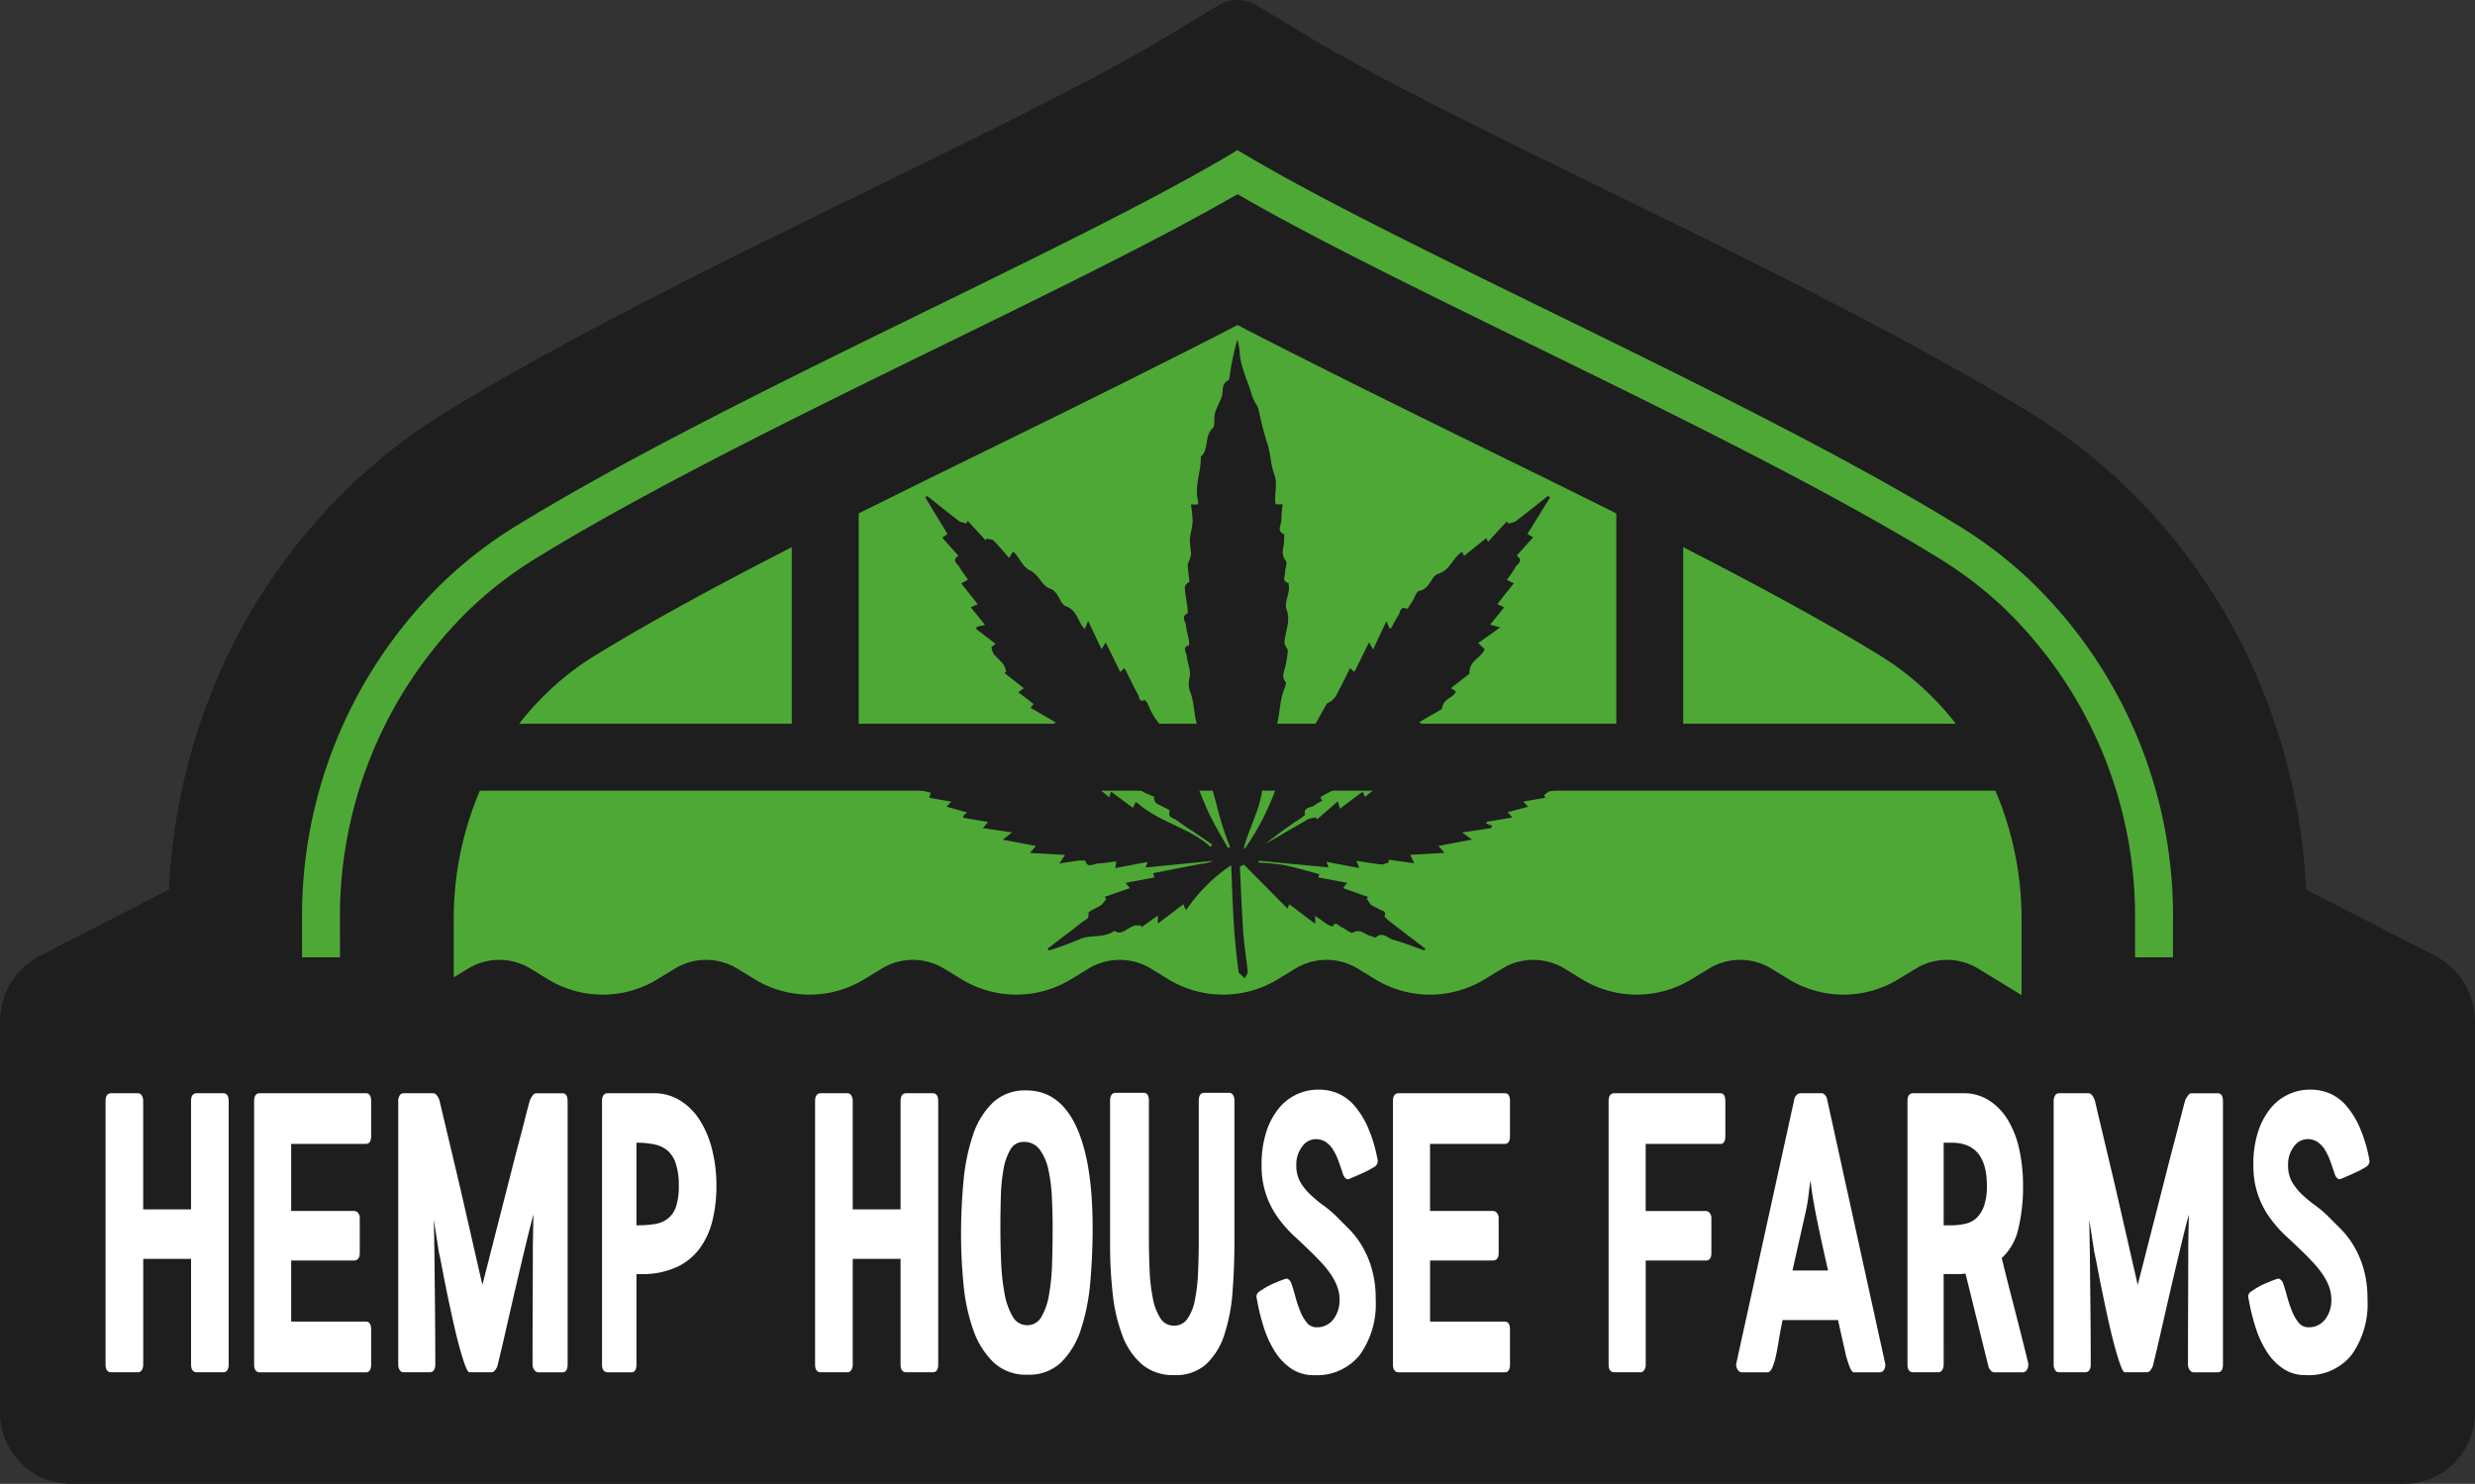
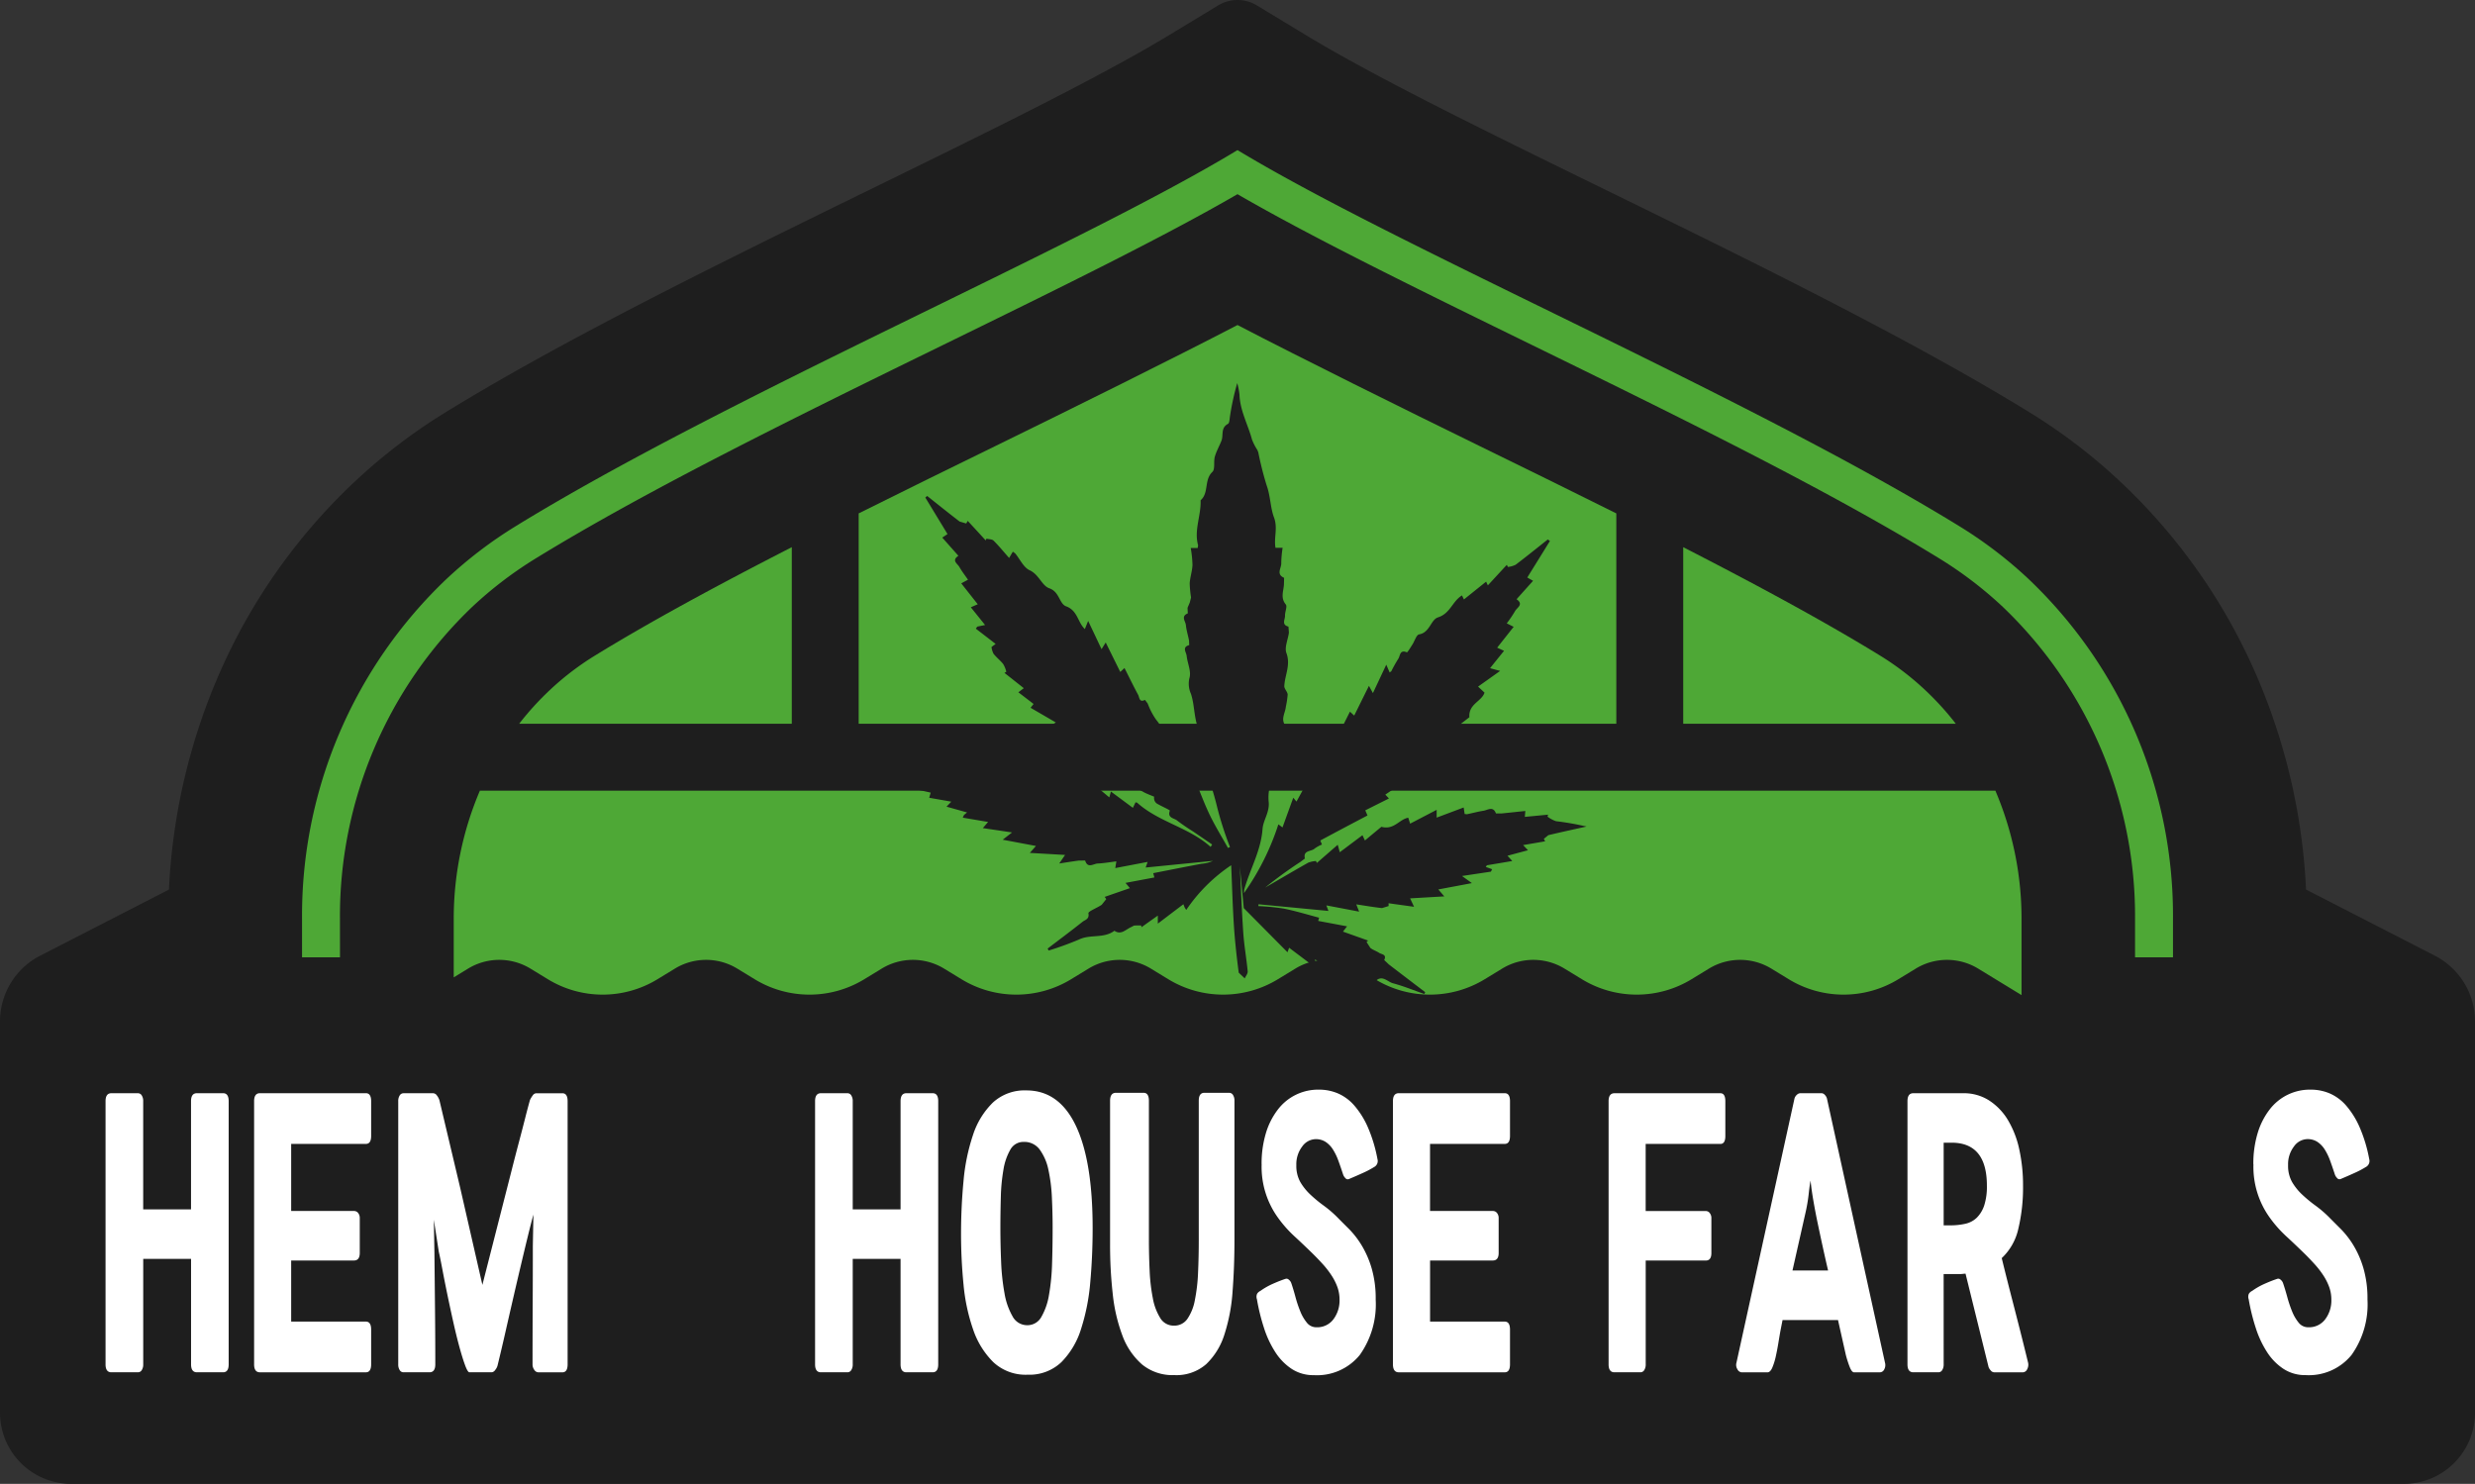
<svg xmlns="http://www.w3.org/2000/svg" width="300.078" height="179.909" viewBox="0 0 300.078 179.909">
  <rect x="0" y="0" width="300.078" height="179.909" fill="#333333" stroke="none" />
  <g transform="translate(-11.559 -9.434)">
    <path d="M306.769,125.307l-15.617-8.019a74.069,74.069,0,0,0-5.645-25.106,70.781,70.781,0,0,0-16.873-24.348h0a68.3,68.3,0,0,0-10.863-8.318c-6.929-4.266-14.682-8.505-22.776-12.709-12.129-6.3-25.022-12.5-36.624-18.206-5.8-2.85-11.267-5.571-16.111-8.084S173.193,15.693,170,13.757l-6.064-3.671a4.511,4.511,0,0,0-4.674,0L153.2,13.757c-4.266,2.587-10.339,5.822-17.3,9.339-10.465,5.291-22.984,11.274-35.385,17.458-12.419,6.2-24.7,12.572-35.084,18.961a68.344,68.344,0,0,0-10.863,8.318A70.767,70.767,0,0,0,37.689,92.182a74.093,74.093,0,0,0-5.646,25.106l-15.616,8.019a8.963,8.963,0,0,0-4.868,7.973v47.432a8.631,8.631,0,0,0,8.631,8.631H303.006a8.631,8.631,0,0,0,8.631-8.631V133.28A8.963,8.963,0,0,0,306.769,125.307Z" fill="#1e1e1e" />
    <path d="M52.776,120.873A51.844,51.844,0,0,1,68.793,83.032a47.623,47.623,0,0,1,7.551-5.789c13.748-8.467,32.149-17.468,49.943-26.173,13.459-6.585,26.235-12.836,35.31-18.093,9.075,5.257,21.85,11.507,35.31,18.091,17.795,8.706,36.2,17.708,49.945,26.175a47.623,47.623,0,0,1,7.551,5.789,51.846,51.846,0,0,1,16.017,37.841v4.634h4.6v-4.634a56.309,56.309,0,0,0-17.472-41.2,52.086,52.086,0,0,0-8.283-6.349c-25.625-15.781-68.014-33.8-87.665-45.692-19.651,11.9-62.04,29.911-87.665,45.692a52.087,52.087,0,0,0-8.283,6.349,56.309,56.309,0,0,0-17.472,41.2v4.634h4.6Z" fill="#4ea836" />
    <path d="M107.558,75.778c-8.792,4.5-17.156,9.009-23.979,13.212A33.8,33.8,0,0,0,78.222,93.1a35.06,35.06,0,0,0-3.716,4.084h33.052Z" fill="#4ea836" />
    <path d="M248.689,97.186a34.952,34.952,0,0,0-3.714-4.083,33.911,33.911,0,0,0-5.357-4.114c-6.824-4.2-15.187-8.708-23.98-13.211V97.186Z" fill="#4ea836" />
    <path d="M190.844,63.461c-8.959-4.383-21.663-10.669-29.246-14.62-7.583,3.951-20.288,10.237-29.249,14.62-5.416,2.649-11.067,5.415-16.68,8.219V97.187h91.858V71.68C201.912,68.876,196.261,66.11,190.844,63.461Z" fill="#4ea836" />
    <path d="M157.542,105.3h-87.8a39.552,39.552,0,0,0-3.171,15.575v7.059l1.734-1.058a7.27,7.27,0,0,1,7.574,0l2.1,1.281a12.761,12.761,0,0,0,13.3,0l2.1-1.281a7.272,7.272,0,0,1,7.575,0l2.1,1.281a12.761,12.761,0,0,0,13.3,0l2.1-1.281a7.272,7.272,0,0,1,7.575,0l2.1,1.281a12.761,12.761,0,0,0,13.3,0l2.1-1.281a7.27,7.27,0,0,1,7.574,0l2.1,1.281a12.765,12.765,0,0,0,13.3,0l2.1-1.281a7.272,7.272,0,0,1,7.575,0l2.1,1.281a12.759,12.759,0,0,0,13.3,0l2.1-1.281a7.272,7.272,0,0,1,7.575,0l2.1,1.281a12.763,12.763,0,0,0,13.3,0l2.1-1.281a7.273,7.273,0,0,1,7.576,0l2.1,1.281a12.763,12.763,0,0,0,13.3,0l2.1-1.281a7.272,7.272,0,0,1,7.575,0l5.253,3.207v-9.208a39.552,39.552,0,0,0-3.171-15.575H157.542Z" fill="#4ea836" />
-     <path d="M161.886,114.517c.134,2.691.23,5.383.417,8.068.108,1.542.386,3.075.531,4.617.025.271-.232.569-.357.855l-.731-.693c-.243-1.869-.455-3.747-.579-5.631-.158-2.414-.224-4.837-.335-7.393a20.044,20.044,0,0,0-5.452,5.424l-.2-.327-.141-.372c-1.029.781-2.017,1.53-3.1,2.353v-.976c-.73.519-1.357.964-1.984,1.412l-.033-.209a6.524,6.524,0,0,0-.874.012l-.448.232c-.607.295-1.147.926-1.927.393-1.267.969-2.915.4-4.289,1.061a38.3,38.3,0,0,1-3.68,1.338l-.126-.239c1.42-1.082,2.851-2.149,4.247-3.257.3-.236.831-.3.7-1.023-.043-.233,1.064-.649,1.61-1.029l.548-.684-.187-.271c.987-.345,1.976-.687,3.055-1.061l-.53-.637,3.5-.658-.142-.521c1.969-.387,3.914-.773,5.861-1.141a4.191,4.191,0,0,0,1.382-.351c-2.687.265-5.374.531-8.158.808l.237-.681c-1.328.253-2.59.492-3.921.749l.131-.817c-.793.1-1.524.23-2.259.262-.516.021-1.221.646-1.529-.365l-.774.009c-.725.094-1.446.215-2.362.353.28-.412.439-.648.706-1.037-1.47-.086-2.8-.162-4.272-.245l.74-.843-4.031-.758,1.136-.881-3.545-.528c.227-.265.386-.448.64-.743-1.042-.177-2.02-.342-3.073-.522l.153-.327.37-.306-2.49-.7.578-.607c-.93-.165-1.778-.313-2.68-.472l.182-.622-5.106-1.156.025-.224a13.178,13.178,0,0,0,2.5-.3c.666-.207,1.791.451,1.971-.932.936.091,1.875.186,2.886.286-.025-.236-.043-.41-.075-.716l3.528.356-.03-.271a3.287,3.287,0,0,1,1.087-.221c.9.13,1.79.366,2.749.575.045-.286.081-.528.134-.879,1.093.416,2.126.808,3.248,1.233v-.952c1.118.586,2.13,1.114,3.229,1.689.1-.254.174-.472.292-.787.861.524,1.688,1.028,2.577,1.571l.328-.631,2.313,1.937c.065-.239.108-.395.193-.711l2.664,1.976.321-.667.186.036c2.631,2.373,6.288,2.992,8.916,5.368l.187-.289q-1.17-.805-2.339-1.6a23.359,23.359,0,0,1-1.928-1.323c-.347-.289-1.193-.283-.862-1.182.03-.086-1.072-.549-1.615-.891a.832.832,0,0,1-.285-.8c-.435-.188-.888-.342-1.3-.572-1.441-.8-2.868-1.618-4.376-2.473l.249-.56L143.2,101l.44-.481c-1.572-1.067-3.093-2.1-4.646-3.154l.582-.333c-1.044-.61-2.027-1.182-3.068-1.786l.367-.46c-.6-.463-1.191-.914-1.845-1.415l.657-.5c-.81-.642-1.578-1.247-2.345-1.854l.227-.136a3.462,3.462,0,0,0-.37-.922c-.352-.448-.824-.808-1.177-1.256a2.421,2.421,0,0,1-.25-.826l.5-.371q-1.2-.929-2.4-1.851l.178-.248c.278-.059.559-.115.943-.194-.582-.726-1.126-1.4-1.73-2.15.308-.135.529-.23.843-.365l-2-2.535c.3-.163.524-.283.817-.443-.37-.539-.747-1.017-1.042-1.541-.227-.4-.992-.787-.12-1.356-.644-.726-1.269-1.433-1.957-2.208l.634-.431-2.689-4.425.226-.191c1.309,1.037,2.609,2.087,3.935,3.1l.8.236.182-.319q1.089,1.18,2.176,2.367l.1-.209c.292.077.676.059.86.242.645.64,1.221,1.35,1.881,2.1.254-.431.347-.59.451-.764l.28.2c.58.7,1.016,1.715,1.762,2.054,1.129.516,1.477,1.869,2.374,2.182,1.265.436,1.2,1.881,2.046,2.19,1.412.519,1.39,1.937,2.27,2.757.115-.286.223-.555.4-.988.577,1.215,1.078,2.27,1.623,3.426l.506-.811c.611,1.238,1.173,2.373,1.766,3.573l.511-.478c.56,1.109,1.086,2.2,1.661,3.264.155.289.123.964.821.6l.333.445a8.6,8.6,0,0,0,.966,1.884,14.448,14.448,0,0,1,2.532,4.876c.186-.224.3-.363.529-.64l1.324,3.635.429-.395c.589,1.421,1.107,2.836,1.761,4.186s1.455,2.645,2.191,3.962l.243-.112a39.96,39.96,0,0,1-1.653-5.223,38.661,38.661,0,0,0-1.447-4.508,18.192,18.192,0,0,1-.371-3.791l-.039-.195c-.917-1.491-.7-3.263-1.223-4.852a2.976,2.976,0,0,1-.176-1.954c.227-.791-.256-1.766-.347-2.668-.043-.425-.6-1.047.311-1.289l-.021-.557c-.122-.628-.32-1.247-.383-1.881-.047-.462-.636-1.055.233-1.412l-.031-.672c-.111-.8-.272-1.6-.332-2.4-.019-.266.206-.549.557-.773-.075-.7-.177-1.4-.208-2.105l.273-.648.152-.6a13.887,13.887,0,0,1-.165-1.71c.047-.748.306-1.485.339-2.234a13.682,13.682,0,0,0-.214-2.058h.843l.053-.324c-.519-1.857.383-3.635.3-5.463,1.039-.9.4-2.461,1.428-3.44.36-.339.127-1.244.3-1.851.191-.669.553-1.292.807-1.946s-.118-1.551.781-2.025c.2-.106.194-.619.253-.949a31.558,31.558,0,0,1,.876-4,8.821,8.821,0,0,1,.271,1.4c.065,1.94,1.028,3.626,1.517,5.445a6.808,6.808,0,0,0,.656,1.274l.109.28a39.375,39.375,0,0,0,1.014,4.012c.464,1.277.445,2.689.88,3.85.5,1.324-.028,2.45.19,3.712h.864a13.194,13.194,0,0,0-.165,1.869c.028.583-.659,1.332.345,1.768l-.019.776c-.03.816-.456,1.63.221,2.45.212.259-.109.908-.09,1.373.019.448-.468,1.091.415,1.315l.056.734c-.106.837-.558,1.784-.3,2.476.536,1.451-.2,2.68-.257,4.007-.014.336.394.681.407,1.029a11.478,11.478,0,0,1-.225,1.494c-.073.77-.69,1.545.019,2.329l-.133.569c-.819,1.769-.483,3.806-1.4,5.587a5.564,5.564,0,0,0-.564,3.015c.138,1.262-.665,2.208-.745,3.308-.191,2.635-1.532,4.888-2.222,7.346l-.031.425a30.833,30.833,0,0,0,4.174-8.343l.5.374c.427-1.179.847-2.34,1.306-3.6l.389.463c1.22-2.208,2.429-4.41,3.667-6.6l.584-.327.485-.525c.592-1.135,1.158-2.278,1.747-3.446l.517.475c.594-1.2,1.158-2.344,1.785-3.609.193.354.312.572.483.882.549-1.168,1.048-2.232,1.619-3.446.174.4.286.66.408.946l.205-.156a17.037,17.037,0,0,1,.84-1.5c.24-.339.168-1.161,1.042-.787.073.033.45-.6.669-.94.278-.425.484-1.179.816-1.235,1.31-.219,1.409-1.787,2.3-2.067,1.483-.466,1.739-1.963,2.9-2.656l.236.486q1.344-1.079,2.69-2.158l.21.451c.794-.86,1.544-1.674,2.3-2.491l.13.26a2.833,2.833,0,0,0,.939-.268c1.317-1,2.6-2.038,3.9-3.066l.255.185c-.9,1.463-1.811,2.922-2.744,4.428.233.133.417.239.7.4-.688.767-1.336,1.492-2,2.232.913.636.037,1.017-.188,1.45a14.883,14.883,0,0,1-1,1.477c.28.142.507.254.836.419l-2,2.529.834.38c-.573.714-1.1,1.362-1.695,2.108l1.223.33c-.968.69-1.791,1.274-2.675,1.9.485.457.638.6.781.734-.353,1.082-1.959,1.365-1.836,2.98-.612.475-1.406,1.094-2.253,1.751l.6.407c-.279.814-1.579.811-1.691,2.129-.7.409-1.692.981-2.759,1.6l.553.354-4.643,3.143.439.468-2.869,1.439.269.622c-1.927,1.014-3.8,2-5.721,3.036l.2.487a3.993,3.993,0,0,0-.894.495c-.4.377-1.418.168-1.174,1.2l-.546.413a51.044,51.044,0,0,0-4.268,3.11c1.737-1.011,3.468-2.031,5.219-3.019a3.232,3.232,0,0,1,.933-.2l.118.23c.814-.708,1.626-1.418,2.523-2.2.1.345.16.575.251.905l2.75-2.066.3.64c.763-.637,1.488-1.239,1.995-1.66,1.526.424,2.167-.911,3.256-1.1.064.2.13.407.229.72l3.216-1.675v.944l3.274-1.23c.044.3.08.531.119.79l.28.03c.665-.139,1.323-.319,1.992-.422.527-.082,1.18-.607,1.525.327h.667c.941-.091,1.885-.2,2.894-.3-.022.259-.036.436-.06.713l2.824-.268-.079.236a3.635,3.635,0,0,0,1.036.557,33.656,33.656,0,0,1,3.7.649c-1.545.344-3.094.678-4.634,1.046l-.543.445.158.3-2.671.457.588.625-2.486.666.583.64c-1.1.186-2.087.351-3.076.516l-.14.2.774.28-.152.295c-1.111.168-2.223.333-3.5.525.408.295.693.5,1.2.863-1.443.275-2.7.508-4.073.767l.728.843c-1.425.08-2.73.156-4.148.239.17.36.3.634.478,1.02-1.1-.15-2.1-.289-3.089-.428l.007.339-.8.248c-1.005-.109-2-.283-3.122-.451.131.33.209.531.346.881-1.367-.262-2.614-.5-3.97-.757.076.212.134.365.246.672-2.863-.274-5.668-.54-8.474-.808l-.021.221a28.089,28.089,0,0,1,3.065.3c1.441.289,2.853.725,4.3,1.106l-.108.392,3.5.657-.5.64c1.037.368,2.042.728,3.048,1.085l-.19.171.47.728c.314.247.724.368,1.063.592.3.195.949.177.61.87l.554.525q2.205,1.693,4.42,3.372l-.116.218c-1.265-.442-2.51-.955-3.8-1.3-.665-.177-1.306-1.07-2.124-.244l-.553-.2c-.715-.141-1.251-.955-2.191-.419-.255.145-.913-.483-1.417-.669-.314-.118-.665-.793-1.055-.053l-.509-.2c-.507-.336-1-.7-1.589-1.115v.97c-1.117-.843-2.106-1.586-3.151-2.376l-.195.546-5.3-5.351Z" fill="#1e1e1e" />
+     <path d="M161.886,114.517c.134,2.691.23,5.383.417,8.068.108,1.542.386,3.075.531,4.617.025.271-.232.569-.357.855l-.731-.693c-.243-1.869-.455-3.747-.579-5.631-.158-2.414-.224-4.837-.335-7.393a20.044,20.044,0,0,0-5.452,5.424l-.2-.327-.141-.372c-1.029.781-2.017,1.53-3.1,2.353v-.976c-.73.519-1.357.964-1.984,1.412l-.033-.209a6.524,6.524,0,0,0-.874.012l-.448.232c-.607.295-1.147.926-1.927.393-1.267.969-2.915.4-4.289,1.061a38.3,38.3,0,0,1-3.68,1.338l-.126-.239c1.42-1.082,2.851-2.149,4.247-3.257.3-.236.831-.3.7-1.023-.043-.233,1.064-.649,1.61-1.029l.548-.684-.187-.271c.987-.345,1.976-.687,3.055-1.061l-.53-.637,3.5-.658-.142-.521c1.969-.387,3.914-.773,5.861-1.141a4.191,4.191,0,0,0,1.382-.351c-2.687.265-5.374.531-8.158.808l.237-.681c-1.328.253-2.59.492-3.921.749l.131-.817c-.793.1-1.524.23-2.259.262-.516.021-1.221.646-1.529-.365l-.774.009c-.725.094-1.446.215-2.362.353.28-.412.439-.648.706-1.037-1.47-.086-2.8-.162-4.272-.245l.74-.843-4.031-.758,1.136-.881-3.545-.528c.227-.265.386-.448.64-.743-1.042-.177-2.02-.342-3.073-.522l.153-.327.37-.306-2.49-.7.578-.607c-.93-.165-1.778-.313-2.68-.472l.182-.622-5.106-1.156.025-.224a13.178,13.178,0,0,0,2.5-.3c.666-.207,1.791.451,1.971-.932.936.091,1.875.186,2.886.286-.025-.236-.043-.41-.075-.716l3.528.356-.03-.271a3.287,3.287,0,0,1,1.087-.221c.9.13,1.79.366,2.749.575.045-.286.081-.528.134-.879,1.093.416,2.126.808,3.248,1.233v-.952c1.118.586,2.13,1.114,3.229,1.689.1-.254.174-.472.292-.787.861.524,1.688,1.028,2.577,1.571l.328-.631,2.313,1.937c.065-.239.108-.395.193-.711l2.664,1.976.321-.667.186.036c2.631,2.373,6.288,2.992,8.916,5.368l.187-.289q-1.17-.805-2.339-1.6a23.359,23.359,0,0,1-1.928-1.323c-.347-.289-1.193-.283-.862-1.182.03-.086-1.072-.549-1.615-.891a.832.832,0,0,1-.285-.8c-.435-.188-.888-.342-1.3-.572-1.441-.8-2.868-1.618-4.376-2.473l.249-.56L143.2,101l.44-.481c-1.572-1.067-3.093-2.1-4.646-3.154l.582-.333c-1.044-.61-2.027-1.182-3.068-1.786l.367-.46c-.6-.463-1.191-.914-1.845-1.415l.657-.5c-.81-.642-1.578-1.247-2.345-1.854l.227-.136a3.462,3.462,0,0,0-.37-.922c-.352-.448-.824-.808-1.177-1.256a2.421,2.421,0,0,1-.25-.826l.5-.371q-1.2-.929-2.4-1.851l.178-.248c.278-.059.559-.115.943-.194-.582-.726-1.126-1.4-1.73-2.15.308-.135.529-.23.843-.365l-2-2.535c.3-.163.524-.283.817-.443-.37-.539-.747-1.017-1.042-1.541-.227-.4-.992-.787-.12-1.356-.644-.726-1.269-1.433-1.957-2.208l.634-.431-2.689-4.425.226-.191c1.309,1.037,2.609,2.087,3.935,3.1l.8.236.182-.319q1.089,1.18,2.176,2.367l.1-.209c.292.077.676.059.86.242.645.64,1.221,1.35,1.881,2.1.254-.431.347-.59.451-.764l.28.2c.58.7,1.016,1.715,1.762,2.054,1.129.516,1.477,1.869,2.374,2.182,1.265.436,1.2,1.881,2.046,2.19,1.412.519,1.39,1.937,2.27,2.757.115-.286.223-.555.4-.988.577,1.215,1.078,2.27,1.623,3.426l.506-.811c.611,1.238,1.173,2.373,1.766,3.573l.511-.478c.56,1.109,1.086,2.2,1.661,3.264.155.289.123.964.821.6l.333.445a8.6,8.6,0,0,0,.966,1.884,14.448,14.448,0,0,1,2.532,4.876c.186-.224.3-.363.529-.64l1.324,3.635.429-.395c.589,1.421,1.107,2.836,1.761,4.186s1.455,2.645,2.191,3.962l.243-.112a39.96,39.96,0,0,1-1.653-5.223,38.661,38.661,0,0,0-1.447-4.508,18.192,18.192,0,0,1-.371-3.791l-.039-.195c-.917-1.491-.7-3.263-1.223-4.852a2.976,2.976,0,0,1-.176-1.954c.227-.791-.256-1.766-.347-2.668-.043-.425-.6-1.047.311-1.289l-.021-.557c-.122-.628-.32-1.247-.383-1.881-.047-.462-.636-1.055.233-1.412l-.031-.672l.273-.648.152-.6a13.887,13.887,0,0,1-.165-1.71c.047-.748.306-1.485.339-2.234a13.682,13.682,0,0,0-.214-2.058h.843l.053-.324c-.519-1.857.383-3.635.3-5.463,1.039-.9.4-2.461,1.428-3.44.36-.339.127-1.244.3-1.851.191-.669.553-1.292.807-1.946s-.118-1.551.781-2.025c.2-.106.194-.619.253-.949a31.558,31.558,0,0,1,.876-4,8.821,8.821,0,0,1,.271,1.4c.065,1.94,1.028,3.626,1.517,5.445a6.808,6.808,0,0,0,.656,1.274l.109.28a39.375,39.375,0,0,0,1.014,4.012c.464,1.277.445,2.689.88,3.85.5,1.324-.028,2.45.19,3.712h.864a13.194,13.194,0,0,0-.165,1.869c.028.583-.659,1.332.345,1.768l-.019.776c-.03.816-.456,1.63.221,2.45.212.259-.109.908-.09,1.373.019.448-.468,1.091.415,1.315l.056.734c-.106.837-.558,1.784-.3,2.476.536,1.451-.2,2.68-.257,4.007-.014.336.394.681.407,1.029a11.478,11.478,0,0,1-.225,1.494c-.073.77-.69,1.545.019,2.329l-.133.569c-.819,1.769-.483,3.806-1.4,5.587a5.564,5.564,0,0,0-.564,3.015c.138,1.262-.665,2.208-.745,3.308-.191,2.635-1.532,4.888-2.222,7.346l-.031.425a30.833,30.833,0,0,0,4.174-8.343l.5.374c.427-1.179.847-2.34,1.306-3.6l.389.463c1.22-2.208,2.429-4.41,3.667-6.6l.584-.327.485-.525c.592-1.135,1.158-2.278,1.747-3.446l.517.475c.594-1.2,1.158-2.344,1.785-3.609.193.354.312.572.483.882.549-1.168,1.048-2.232,1.619-3.446.174.4.286.66.408.946l.205-.156a17.037,17.037,0,0,1,.84-1.5c.24-.339.168-1.161,1.042-.787.073.033.45-.6.669-.94.278-.425.484-1.179.816-1.235,1.31-.219,1.409-1.787,2.3-2.067,1.483-.466,1.739-1.963,2.9-2.656l.236.486q1.344-1.079,2.69-2.158l.21.451c.794-.86,1.544-1.674,2.3-2.491l.13.26a2.833,2.833,0,0,0,.939-.268c1.317-1,2.6-2.038,3.9-3.066l.255.185c-.9,1.463-1.811,2.922-2.744,4.428.233.133.417.239.7.4-.688.767-1.336,1.492-2,2.232.913.636.037,1.017-.188,1.45a14.883,14.883,0,0,1-1,1.477c.28.142.507.254.836.419l-2,2.529.834.38c-.573.714-1.1,1.362-1.695,2.108l1.223.33c-.968.69-1.791,1.274-2.675,1.9.485.457.638.6.781.734-.353,1.082-1.959,1.365-1.836,2.98-.612.475-1.406,1.094-2.253,1.751l.6.407c-.279.814-1.579.811-1.691,2.129-.7.409-1.692.981-2.759,1.6l.553.354-4.643,3.143.439.468-2.869,1.439.269.622c-1.927,1.014-3.8,2-5.721,3.036l.2.487a3.993,3.993,0,0,0-.894.495c-.4.377-1.418.168-1.174,1.2l-.546.413a51.044,51.044,0,0,0-4.268,3.11c1.737-1.011,3.468-2.031,5.219-3.019a3.232,3.232,0,0,1,.933-.2l.118.23c.814-.708,1.626-1.418,2.523-2.2.1.345.16.575.251.905l2.75-2.066.3.64c.763-.637,1.488-1.239,1.995-1.66,1.526.424,2.167-.911,3.256-1.1.064.2.13.407.229.72l3.216-1.675v.944l3.274-1.23c.044.3.08.531.119.79l.28.03c.665-.139,1.323-.319,1.992-.422.527-.082,1.18-.607,1.525.327h.667c.941-.091,1.885-.2,2.894-.3-.022.259-.036.436-.06.713l2.824-.268-.079.236a3.635,3.635,0,0,0,1.036.557,33.656,33.656,0,0,1,3.7.649c-1.545.344-3.094.678-4.634,1.046l-.543.445.158.3-2.671.457.588.625-2.486.666.583.64c-1.1.186-2.087.351-3.076.516l-.14.2.774.28-.152.295c-1.111.168-2.223.333-3.5.525.408.295.693.5,1.2.863-1.443.275-2.7.508-4.073.767l.728.843c-1.425.08-2.73.156-4.148.239.17.36.3.634.478,1.02-1.1-.15-2.1-.289-3.089-.428l.007.339-.8.248c-1.005-.109-2-.283-3.122-.451.131.33.209.531.346.881-1.367-.262-2.614-.5-3.97-.757.076.212.134.365.246.672-2.863-.274-5.668-.54-8.474-.808l-.021.221a28.089,28.089,0,0,1,3.065.3c1.441.289,2.853.725,4.3,1.106l-.108.392,3.5.657-.5.64c1.037.368,2.042.728,3.048,1.085l-.19.171.47.728c.314.247.724.368,1.063.592.3.195.949.177.61.87l.554.525q2.205,1.693,4.42,3.372l-.116.218c-1.265-.442-2.51-.955-3.8-1.3-.665-.177-1.306-1.07-2.124-.244l-.553-.2c-.715-.141-1.251-.955-2.191-.419-.255.145-.913-.483-1.417-.669-.314-.118-.665-.793-1.055-.053l-.509-.2c-.507-.336-1-.7-1.589-1.115v.97c-1.117-.843-2.106-1.586-3.151-2.376l-.195.546-5.3-5.351Z" fill="#1e1e1e" />
    <path d="M34.724,162.069h-5.8V174.85a1.246,1.246,0,0,1-.176.7.535.535,0,0,1-.46.267H25.063q-.708,0-.707-.969v-31.9q0-.966.707-.967h3.221a.536.536,0,0,1,.46.266,1.245,1.245,0,0,1,.176.7v13.12h5.8v-13.12q0-.966.708-.967h3.185q.672,0,.672.967v31.9q0,.969-.672.969H35.432q-.708,0-.708-.969Z" fill="#fff" />
    <path d="M42.368,142.946q0-.966.707-.967H55.921q.637,0,.637.967v4.213q0,.968-.637.967H46.862v8.134H54.47a.626.626,0,0,1,.513.242.975.975,0,0,1,.195.629v4.213q0,.92-.708.919H46.862v7.407h9.059q.637,0,.637.968v4.212q0,.969-.637.969H43.075q-.708,0-.707-.969Z" fill="#fff" />
    <path d="M76.127,174.85q0-3.63.018-7.213t.018-7.165l.07-3.776q-.318,1.161-.708,2.759t-.813,3.389q-.426,1.793-.85,3.631t-.8,3.485q-.371,1.647-.69,3t-.5,2.082a1.53,1.53,0,0,1-.283.508.577.577,0,0,1-.425.267h-2.69q-.211,0-.531-.872t-.69-2.227q-.371-1.354-.743-3.026t-.708-3.291q-.336-1.623-.6-3.026t-.442-2.179l-.6-3.873.071,3.922q.035,3.437.071,6.825t.035,6.778q0,.969-.707.969h-3.15a.533.533,0,0,1-.461-.267,1.254,1.254,0,0,1-.176-.7v-31.9a1.253,1.253,0,0,1,.176-.7.534.534,0,0,1,.461-.266H64.1a.577.577,0,0,1,.425.266,1.815,1.815,0,0,1,.318.605l2.513,10.6,2.689,11.764,2.619-10.263q.461-1.791.921-3.606t.884-3.414q.425-1.6.761-2.929t.584-2.2a2.813,2.813,0,0,1,.318-.532.568.568,0,0,1,.425-.29h3.185q.638,0,.637.967v31.9q0,.969-.637.969h-2.9a.61.61,0,0,1-.5-.291A1.121,1.121,0,0,1,76.127,174.85Z" fill="#fff" />
-     <path d="M88.725,174.85q0,.969-.6.969H85.257q-.708,0-.707-.969v-31.9q0-.966.707-.967h5.557A5.948,5.948,0,0,1,94,142.85a7.581,7.581,0,0,1,2.389,2.372,12.039,12.039,0,0,1,1.5,3.559,17.68,17.68,0,0,1,.531,4.429,17.23,17.23,0,0,1-.495,4.26,9.468,9.468,0,0,1-1.54,3.341,7.241,7.241,0,0,1-2.672,2.2,9.784,9.784,0,0,1-3.928.9H88.725Zm5.132-21.664a8.2,8.2,0,0,0-.372-2.7,3.493,3.493,0,0,0-1.026-1.581,3.65,3.65,0,0,0-1.61-.73,10.652,10.652,0,0,0-2.124-.195V158a14.441,14.441,0,0,0,2.159-.146,3.51,3.51,0,0,0,1.628-.657,3.052,3.052,0,0,0,1.008-1.459A7.841,7.841,0,0,0,93.857,153.186Z" fill="#fff" />
    <path d="M120.747,162.069h-5.8V174.85a1.246,1.246,0,0,1-.177.7.532.532,0,0,1-.46.267h-3.22q-.708,0-.708-.969v-31.9q0-.966.708-.967h3.22a.533.533,0,0,1,.46.266,1.245,1.245,0,0,1,.177.7v13.12h5.8v-13.12q0-.966.707-.967h3.186c.447,0,.672.323.672.967v31.9c0,.646-.225.969-.672.969h-3.186q-.708,0-.707-.969Z" fill="#fff" />
    <path d="M136,141.64q3.963,0,6,4.284t2.035,12.418q0,3.339-.284,6.511a25.286,25.286,0,0,1-1.114,5.688,9.877,9.877,0,0,1-2.389,4.043,5.613,5.613,0,0,1-4.1,1.525,5.721,5.721,0,0,1-4.158-1.525,10.134,10.134,0,0,1-2.442-3.946,22.891,22.891,0,0,1-1.168-5.47q-.3-3.051-.3-6.1,0-3.291.3-6.439a24.05,24.05,0,0,1,1.151-5.591,9.647,9.647,0,0,1,2.406-3.922A5.672,5.672,0,0,1,136,141.64Zm3.184,16.728q0-1.837-.088-3.72a19.863,19.863,0,0,0-.424-3.381,6.335,6.335,0,0,0-1.045-2.44,2.3,2.3,0,0,0-1.946-.943,1.8,1.8,0,0,0-1.628.943,7.145,7.145,0,0,0-.831,2.415,22.365,22.365,0,0,0-.319,3.333q-.052,1.86-.053,3.7,0,2.028.088,4.13a27.166,27.166,0,0,0,.408,3.816,8.39,8.39,0,0,0,.973,2.8,2,2,0,0,0,1.787,1.087,1.919,1.919,0,0,0,1.716-1.014,7.844,7.844,0,0,0,.92-2.657,25.975,25.975,0,0,0,.372-3.745Q139.184,160.59,139.183,158.368Z" fill="#fff" />
    <path d="M160.592,141.93a.536.536,0,0,1,.46.266,1.251,1.251,0,0,1,.178.7v16.8q0,3.34-.23,6.318a21.667,21.667,0,0,1-.991,5.229,8.487,8.487,0,0,1-2.2,3.582,5.465,5.465,0,0,1-3.874,1.332,5.813,5.813,0,0,1-3.929-1.308,8.591,8.591,0,0,1-2.371-3.509,20.328,20.328,0,0,1-1.167-5.059,53.133,53.133,0,0,1-.319-5.907V142.9q0-.967.708-.968h3.361q.637,0,.638.968v16.751q0,1.937.088,3.825a22.115,22.115,0,0,0,.389,3.364,6.866,6.866,0,0,0,.9,2.4,1.885,1.885,0,0,0,1.663.919,1.909,1.909,0,0,0,1.628-.823,5.833,5.833,0,0,0,.9-2.251,21.086,21.086,0,0,0,.39-3.316q.087-1.889.088-4.018V142.9q0-.967.672-.968Z" fill="#fff" />
    <path d="M164.52,150.6a12.791,12.791,0,0,1,.513-3.751,8.833,8.833,0,0,1,1.434-2.856,6.136,6.136,0,0,1,5.025-2.445,5.8,5.8,0,0,1,2.282.456,5.584,5.584,0,0,1,1.982,1.465,10.307,10.307,0,0,1,1.628,2.594,17.8,17.8,0,0,1,1.185,3.908.827.827,0,0,1-.424.969,10.96,10.96,0,0,1-1.327.7q-.8.363-1.717.75a.358.358,0,0,1-.425-.121,1.1,1.1,0,0,1-.282-.46q-.283-.871-.566-1.646a7.032,7.032,0,0,0-.655-1.355,3.063,3.063,0,0,0-.885-.921,2.171,2.171,0,0,0-1.221-.338,2.051,2.051,0,0,0-1.628.9,3.53,3.53,0,0,0-.708,2.255,4.011,4.011,0,0,0,.478,2.037,6.832,6.832,0,0,0,1.221,1.527,16.486,16.486,0,0,0,1.646,1.359,13.7,13.7,0,0,1,1.752,1.526q.529.535,1.309,1.31a10.815,10.815,0,0,1,1.5,1.94,11.784,11.784,0,0,1,1.221,2.788,13.116,13.116,0,0,1,.495,3.807,10.586,10.586,0,0,1-1.929,6.717,6.675,6.675,0,0,1-5.573,2.449,4.781,4.781,0,0,1-2.672-.751A6.869,6.869,0,0,1,166.2,173.4a12.161,12.161,0,0,1-1.38-2.929,24.667,24.667,0,0,1-.867-3.51.914.914,0,0,1,.018-.653.936.936,0,0,1,.407-.363,8.328,8.328,0,0,1,1.486-.848q.813-.363,1.522-.6a.4.4,0,0,1,.442.1.9.9,0,0,1,.3.435q.247.726.495,1.647a14.776,14.776,0,0,0,.584,1.743,5.254,5.254,0,0,0,.8,1.379,1.448,1.448,0,0,0,1.167.557,2.444,2.444,0,0,0,2.053-.968,3.781,3.781,0,0,0,.743-2.372,4.506,4.506,0,0,0-.265-1.55,6.85,6.85,0,0,0-.709-1.4,10.775,10.775,0,0,0-1.008-1.308q-.565-.628-1.2-1.258-1.134-1.114-2.265-2.155a14.78,14.78,0,0,1-2.017-2.275,10.516,10.516,0,0,1-1.982-6.464Z" fill="#fff" />
    <path d="M180.445,142.946q0-.966.707-.967H194q.638,0,.637.967v4.213q0,.968-.637.967h-9.059v8.134h7.608a.626.626,0,0,1,.513.242.975.975,0,0,1,.2.629v4.213q0,.92-.708.919h-7.608v7.407H194q.638,0,.637.968v4.212q0,.969-.637.969H181.152q-.706,0-.707-.969Z" fill="#fff" />
    <path d="M206.591,174.85v-31.9q0-.966.709-.967h12.845q.6,0,.6.967v4.213q0,.968-.6.967h-9.059v8.134h7.29a.592.592,0,0,1,.477.242.975.975,0,0,1,.2.629v4.213c0,.613-.225.919-.672.919h-7.29V174.85a1.246,1.246,0,0,1-.177.7.535.535,0,0,1-.46.267H207.3Q206.59,175.819,206.591,174.85Z" fill="#fff" />
    <path d="M229.133,142.608a.952.952,0,0,1,.284-.436.637.637,0,0,1,.424-.193h2.584a.554.554,0,0,1,.371.193,1.013,1.013,0,0,1,.265.436l7.042,32.049a1.091,1.091,0,0,1-.088.8.6.6,0,0,1-.548.364h-3.114q-.283,0-.549-.7a13.549,13.549,0,0,1-.442-1.379l-.956-4.26h-6.724l-.247,1.258q-.106.582-.248,1.453t-.318,1.67a7.992,7.992,0,0,1-.425,1.379q-.249.582-.6.582h-3.115a.636.636,0,0,1-.513-.364.989.989,0,0,1-.124-.8Zm4.07,20.866q-.318-1.362-.637-2.82t-.62-2.894q-.3-1.434-.53-2.773t-.336-2.406q-.106.486-.23,1.629a20.244,20.244,0,0,1-.407,2.358l-1.557,6.906Z" fill="#fff" />
    <path d="M247.216,174.85a1.254,1.254,0,0,1-.176.7.535.535,0,0,1-.461.267h-3.043q-.708,0-.708-.969v-31.9q0-.966.708-.967h6.051a5.684,5.684,0,0,1,3.132.871A7.282,7.282,0,0,1,255,145.222a11.633,11.633,0,0,1,1.38,3.559,20.32,20.32,0,0,1,.46,4.429,21.545,21.545,0,0,1-.566,5.18,6.922,6.922,0,0,1-2.018,3.583q.319,1.306.655,2.638t.726,2.832q.388,1.5.831,3.244t.974,3.921a1.146,1.146,0,0,1-.106.847.6.6,0,0,1-.5.364h-3.5a.555.555,0,0,1-.408-.218,1.339,1.339,0,0,1-.265-.412l-2.795-11.328a2.394,2.394,0,0,0-.319.024,3.39,3.39,0,0,1-.46.024h-1.876Zm0-26.869V158h.814a8.046,8.046,0,0,0,1.823-.194,2.875,2.875,0,0,0,1.4-.754,3.773,3.773,0,0,0,.885-1.484,7.436,7.436,0,0,0,.319-2.385q0-5.2-4.282-5.205Z" fill="#fff" />
-     <path d="M276.836,174.85q0-3.63.018-7.213t.018-7.165l.07-3.776q-.318,1.161-.708,2.759t-.813,3.389q-.426,1.793-.85,3.631t-.8,3.485q-.37,1.647-.69,3t-.5,2.082a1.508,1.508,0,0,1-.282.508.577.577,0,0,1-.425.267h-2.69q-.211,0-.531-.872t-.69-2.227q-.371-1.354-.743-3.026t-.708-3.291q-.336-1.623-.6-3.026t-.442-2.179l-.6-3.873.071,3.922q.034,3.437.071,6.825t.035,6.778q0,.969-.708.969h-3.15a.532.532,0,0,1-.46-.267,1.254,1.254,0,0,1-.176-.7v-31.9a1.253,1.253,0,0,1,.176-.7.533.533,0,0,1,.46-.266h3.61a.577.577,0,0,1,.425.266,1.816,1.816,0,0,1,.318.605l2.513,10.6,2.689,11.764,2.619-10.263q.46-1.791.92-3.606t.885-3.414q.424-1.6.76-2.929t.585-2.2a2.814,2.814,0,0,1,.318-.532.568.568,0,0,1,.425-.29h3.185q.636,0,.637.967v31.9q0,.969-.637.969h-2.9a.61.61,0,0,1-.5-.291A1.121,1.121,0,0,1,276.836,174.85Z" fill="#fff" />
    <path d="M284.763,150.6a12.758,12.758,0,0,1,.513-3.751,8.834,8.834,0,0,1,1.434-2.856,6.133,6.133,0,0,1,5.025-2.445,5.808,5.808,0,0,1,2.282.456A5.6,5.6,0,0,1,296,143.464a10.307,10.307,0,0,1,1.628,2.594,17.8,17.8,0,0,1,1.185,3.908.827.827,0,0,1-.425.969,10.811,10.811,0,0,1-1.327.7q-.795.363-1.716.75a.358.358,0,0,1-.425-.121,1.1,1.1,0,0,1-.282-.46q-.285-.871-.566-1.646a7.031,7.031,0,0,0-.655-1.355,3.075,3.075,0,0,0-.885-.921,2.171,2.171,0,0,0-1.221-.338,2.051,2.051,0,0,0-1.628.9,3.53,3.53,0,0,0-.708,2.255,4,4,0,0,0,.478,2.037,6.832,6.832,0,0,0,1.221,1.527,16.488,16.488,0,0,0,1.646,1.359,13.763,13.763,0,0,1,1.752,1.526q.529.535,1.308,1.31a10.817,10.817,0,0,1,1.505,1.94,11.784,11.784,0,0,1,1.221,2.788,13.151,13.151,0,0,1,.495,3.807,10.586,10.586,0,0,1-1.929,6.717,6.675,6.675,0,0,1-5.573,2.449,4.779,4.779,0,0,1-2.672-.751,6.869,6.869,0,0,1-1.982-2.009,12.162,12.162,0,0,1-1.38-2.929,24.667,24.667,0,0,1-.867-3.51.915.915,0,0,1,.017-.653.945.945,0,0,1,.408-.363,8.328,8.328,0,0,1,1.486-.848q.813-.363,1.522-.6a.4.4,0,0,1,.442.1.9.9,0,0,1,.3.435q.248.726.5,1.647a14.773,14.773,0,0,0,.584,1.743,5.253,5.253,0,0,0,.8,1.379,1.451,1.451,0,0,0,1.168.557,2.44,2.44,0,0,0,2.052-.968,3.776,3.776,0,0,0,.744-2.372,4.484,4.484,0,0,0-.266-1.55,6.8,6.8,0,0,0-.708-1.4,10.778,10.778,0,0,0-1.008-1.308q-.567-.628-1.2-1.258-1.134-1.114-2.265-2.155a14.779,14.779,0,0,1-2.017-2.275,10.517,10.517,0,0,1-1.982-6.464Z" fill="#fff" />
  </g>
</svg>